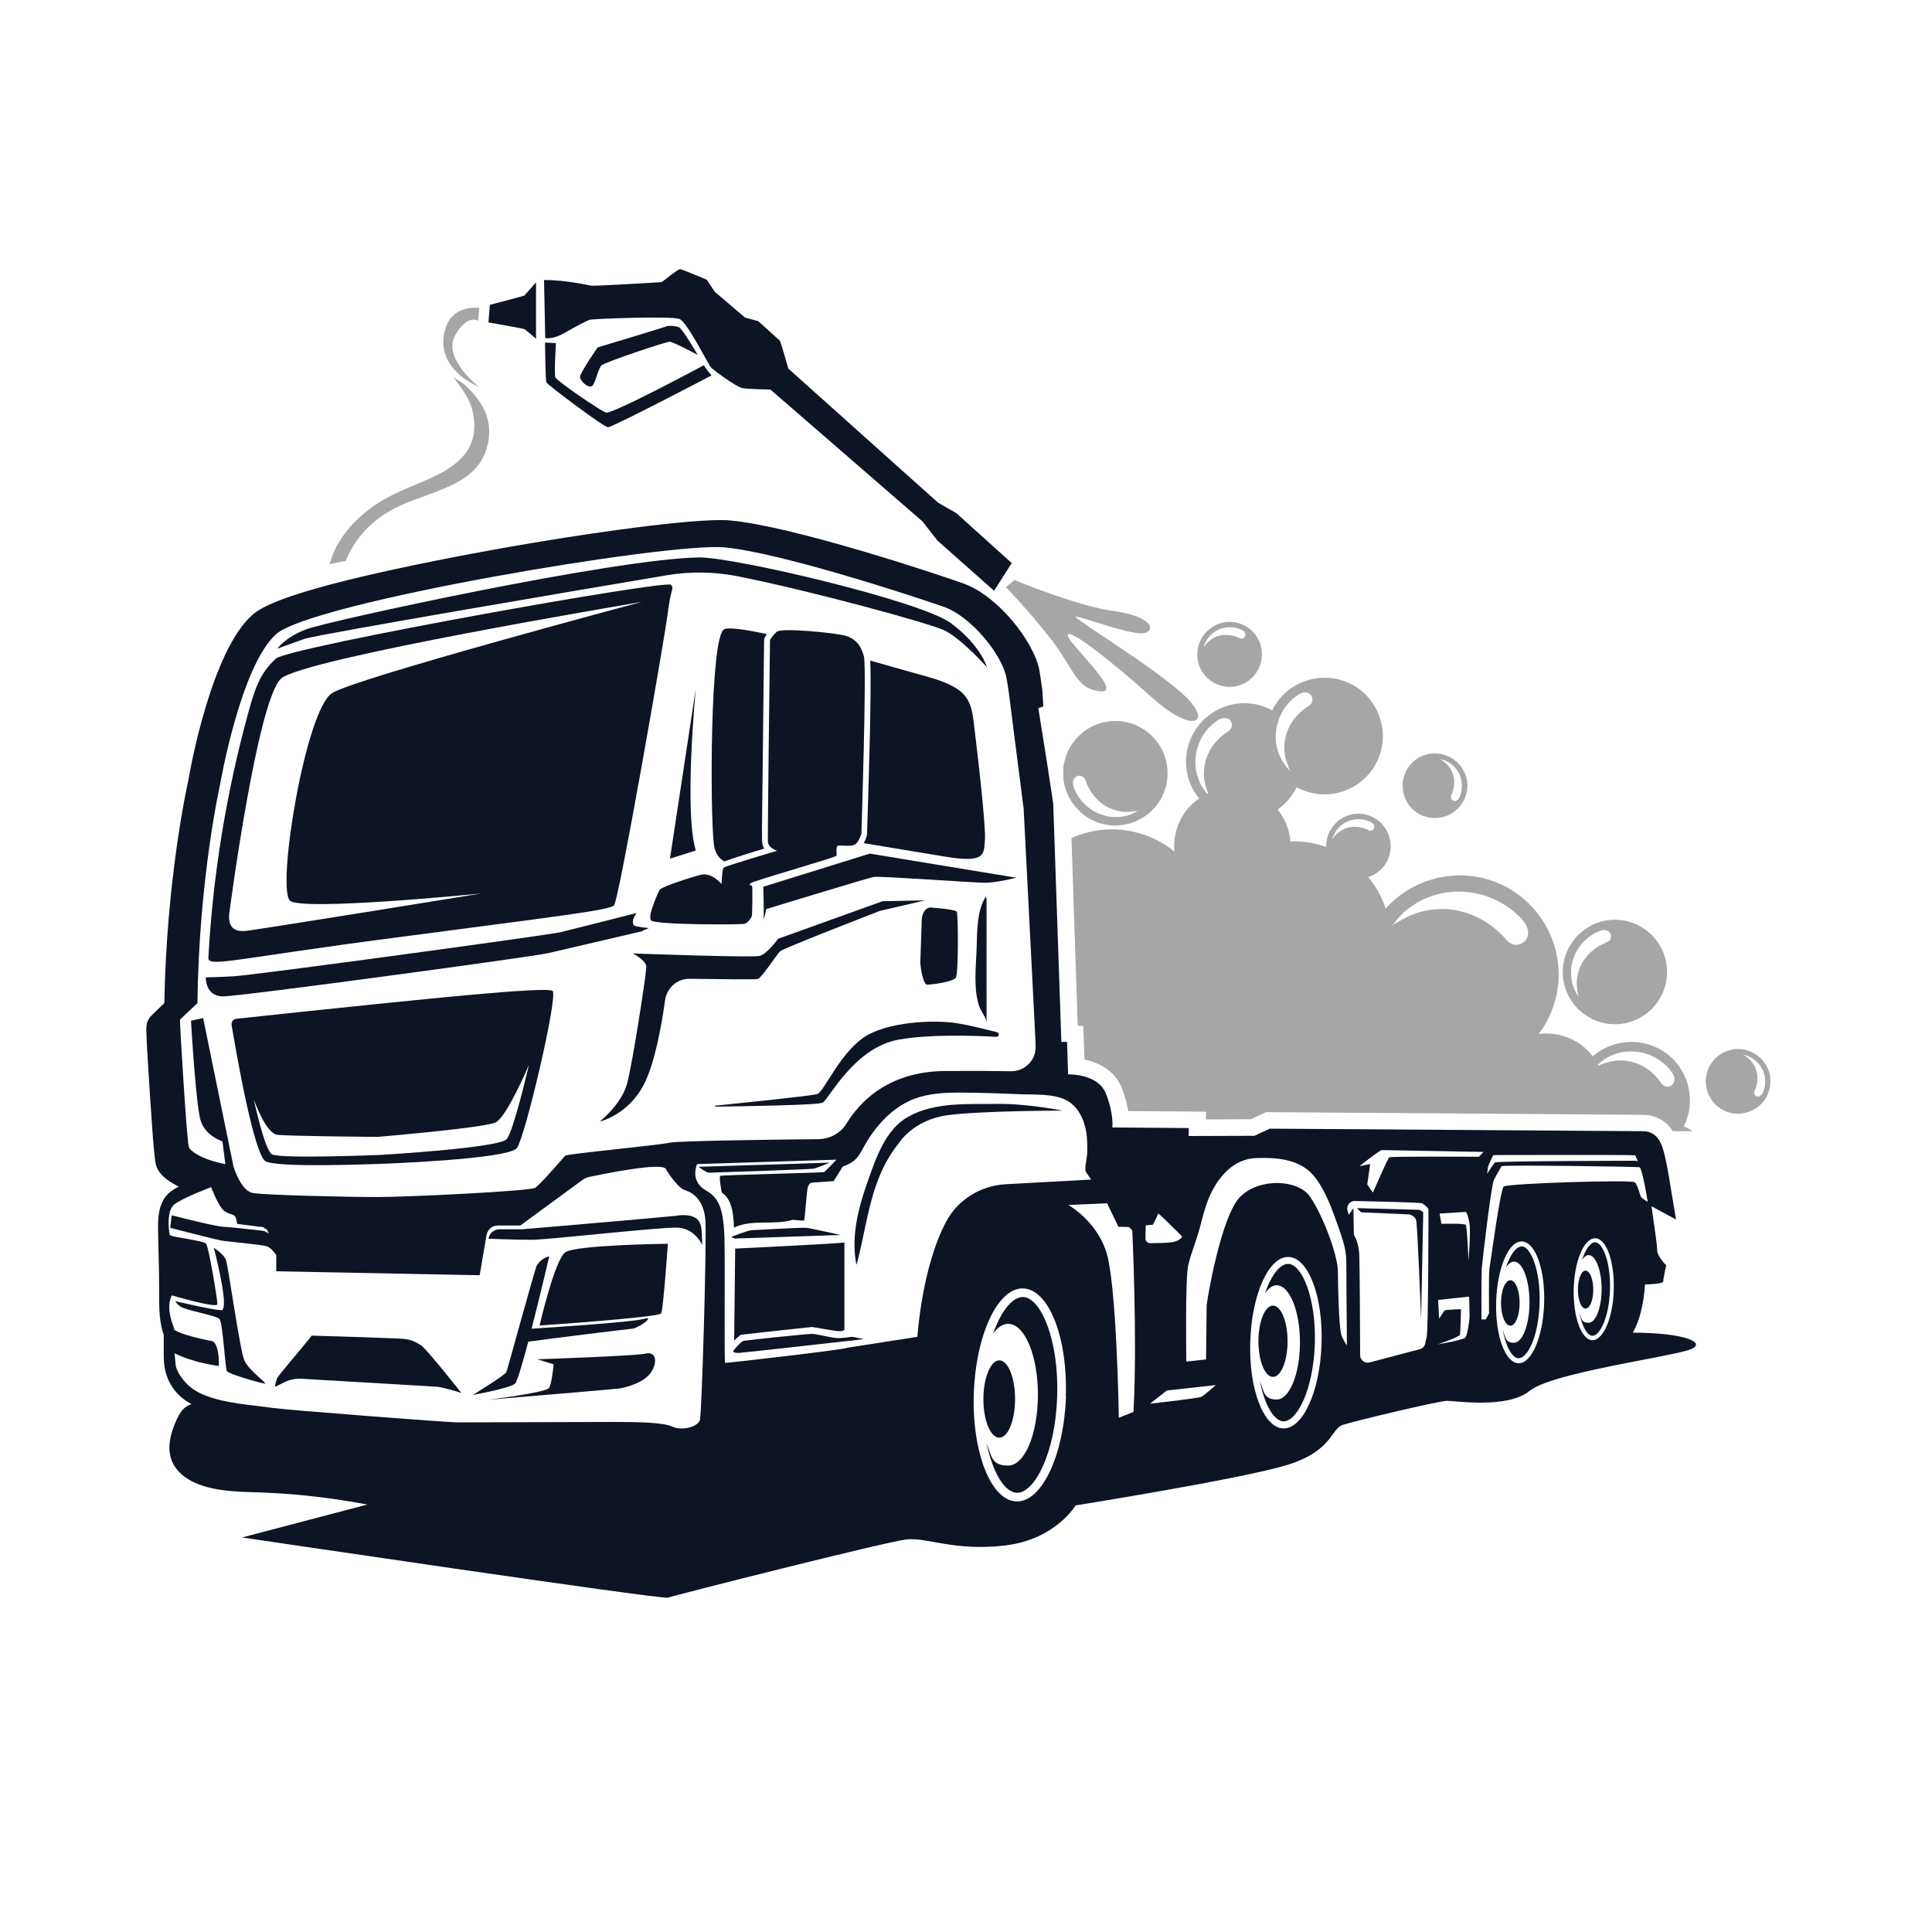
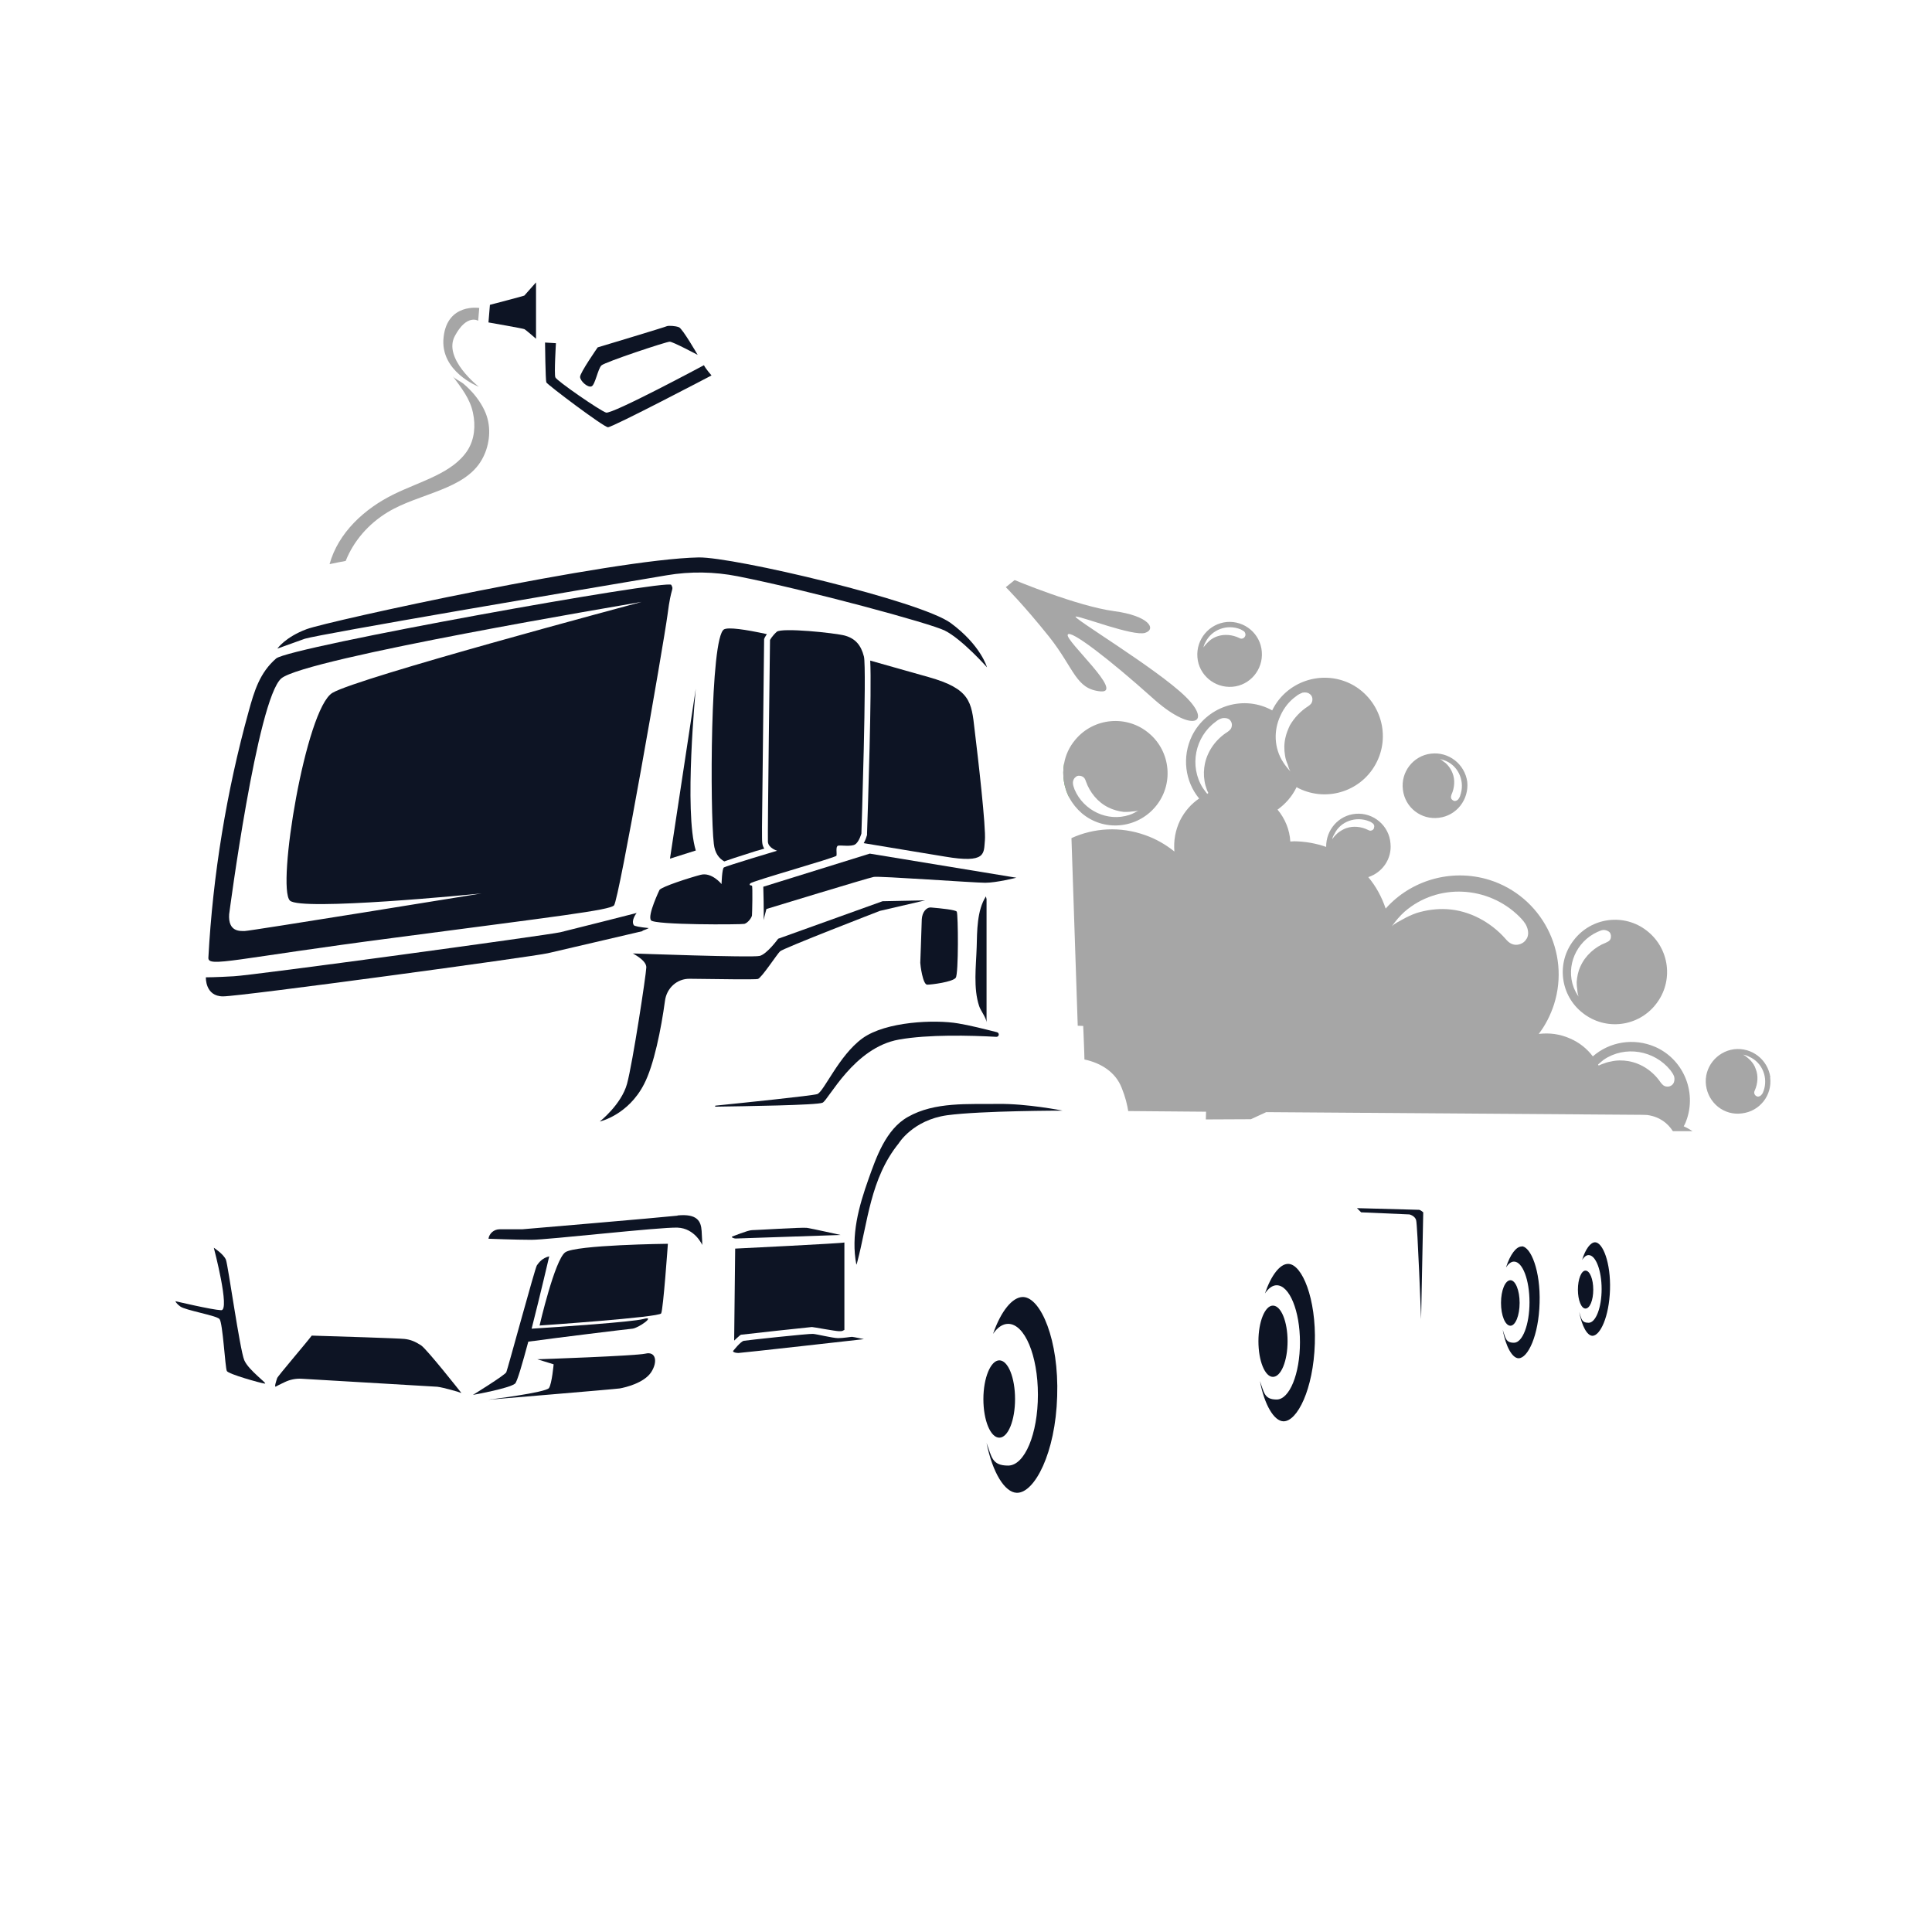
<svg xmlns="http://www.w3.org/2000/svg" width="48" zoomAndPan="magnify" viewBox="0 0 36 36" height="48" preserveAspectRatio="xMidYMid meet" version="1.2">
  <defs>
    <clipPath id="463f9e1131">
-       <path d="M 2.719 9 L 32 9 L 32 29.812 L 2.719 29.812 Z M 2.719 9 " />
-     </clipPath>
+       </clipPath>
    <clipPath id="1c9b8cc688">
      <path d="M 8 5.004 L 9 5.004 L 9 8 L 8 8 Z M 8 5.004 " />
    </clipPath>
    <clipPath id="ddcc7f81b9">
      <path d="M 9 5.004 L 10 5.004 L 10 7 L 9 7 Z M 9 5.004 " />
    </clipPath>
    <clipPath id="1f74509e1e">
-       <path d="M 10 5.004 L 19 5.004 L 19 12 L 10 12 Z M 10 5.004 " />
-     </clipPath>
+       </clipPath>
  </defs>
  <g id="3c88db631e">
    <path style=" stroke:none;fill-rule:nonzero;fill:#58b947;fill-opacity:1;" d="M 19.828 14.227 C 19.789 14.445 19.824 14.672 19.926 14.867 Z M 19.828 14.227 " />
    <g clip-rule="nonzero" clip-path="url(#463f9e1131)">
      <path style=" stroke:none;fill-rule:nonzero;fill:#0d1424;fill-opacity:1;" d="M 30.426 24.832 C 30.562 24.594 30.633 24.254 30.652 23.934 C 30.777 23.93 30.992 23.918 30.992 23.879 C 30.992 23.82 31.047 23.578 31.047 23.578 C 31.047 23.578 30.879 23.41 30.879 23.297 C 30.879 23.184 30.824 22.848 30.773 22.477 L 31.23 22.723 L 31.117 22.043 C 31.117 22.035 31.09 21.867 31.055 21.691 C 30.988 21.375 30.938 21.129 30.672 21.082 C 30.66 21.082 30.633 21.082 30.59 21.078 L 23.66 21.031 C 23.484 21.113 23.375 21.164 23.375 21.164 L 22.148 21.168 L 22.152 21.02 L 20.727 21.008 C 20.727 21.008 20.758 20.762 20.609 20.383 C 20.465 20 19.902 20.02 19.902 20.02 C 19.902 20.02 19.895 19.777 19.883 19.414 L 19.777 19.414 L 19.664 16.102 L 19.625 14.973 L 19.512 14.227 L 19.348 13.195 C 19.379 13.184 19.41 13.176 19.441 13.164 C 19.43 12.969 19.422 12.852 19.422 12.852 C 19.387 12.602 19.371 12.512 19.363 12.465 C 19.246 11.934 18.594 11.102 17.949 10.871 C 17.469 10.699 14.781 9.805 13.613 9.699 C 13.555 9.691 13.492 9.691 13.418 9.691 C 12.68 9.691 10.738 9.953 8.801 10.316 C 7.801 10.504 6.914 10.695 6.234 10.871 C 5.133 11.16 4.836 11.34 4.699 11.461 C 3.949 12.129 3.555 14.266 3.508 14.547 C 3.473 14.699 3.102 16.422 3.062 18.691 C 2.828 18.914 2.812 18.934 2.793 18.957 C 2.719 19.055 2.723 19.141 2.73 19.281 C 2.73 19.348 2.738 19.445 2.742 19.559 C 2.758 19.793 2.773 20.094 2.793 20.391 C 2.875 21.656 2.895 21.699 2.93 21.77 C 2.988 21.898 3.133 22.016 3.332 22.109 C 3.273 22.141 3.223 22.172 3.18 22.203 C 2.965 22.371 2.941 22.645 2.945 22.898 C 2.949 23.25 2.965 23.605 2.965 23.961 C 2.969 24.254 2.949 24.555 3.039 24.836 C 3.043 24.844 3.043 24.848 3.047 24.855 L 3.051 24.875 L 3.051 25.246 C 3.051 25.41 3.066 25.629 3.211 25.844 C 3.293 25.973 3.414 26.082 3.57 26.164 C 3.449 26.199 3.359 26.285 3.266 26.512 C 3.125 26.844 3.086 27.191 3.363 27.453 C 3.746 27.812 4.438 27.793 4.922 27.812 C 5.578 27.84 6.207 27.914 6.844 28.035 L 4.512 28.648 C 4.512 28.648 12.332 29.809 12.445 29.77 C 12.555 29.73 16.523 28.723 16.898 28.684 C 17.273 28.645 17.797 28.91 18.734 28.797 C 19.668 28.684 20.043 28.051 20.043 28.051 C 20.043 28.051 23.109 27.562 23.973 27.301 C 24.832 27.039 24.793 26.629 25.02 26.551 C 25.246 26.477 26.816 26.102 26.965 26.102 C 27.117 26.102 28.09 26.254 28.5 25.918 C 28.914 25.578 31.145 25.281 31.496 25.145 C 31.824 25.016 31.371 24.832 30.422 24.832 Z M 27.727 21.742 C 27.727 21.742 27.812 21.523 27.832 21.523 C 27.852 21.523 30.445 21.516 30.465 21.527 C 30.477 21.535 30.5 21.594 30.52 21.641 C 30.508 21.633 30.496 21.629 30.477 21.629 C 30.402 21.629 27.891 21.633 27.859 21.66 C 27.828 21.684 27.711 21.871 27.711 21.871 L 27.727 21.738 Z M 3.355 19 C 3.371 18.98 3.68 18.691 3.68 18.691 C 3.703 16.383 4.102 14.613 4.102 14.613 C 4.102 14.613 4.48 12.414 5.145 11.816 C 5.812 11.223 12.438 10.105 13.496 10.199 C 14.555 10.297 17.094 11.133 17.598 11.312 C 18.102 11.496 18.66 12.188 18.75 12.613 C 18.773 12.715 18.812 12.992 18.855 13.359 L 19.074 15.066 L 19.293 19.359 L 19.297 19.5 C 19.305 19.754 19.098 19.961 18.844 19.961 C 18.59 19.957 18.199 19.953 17.605 19.957 C 16.531 19.965 16.004 20.559 15.777 20.93 C 15.668 21.113 15.465 21.223 15.254 21.227 C 14.445 21.234 12.625 21.258 12.473 21.293 C 12.273 21.34 10.566 21.5 10.531 21.535 C 10.496 21.574 10.074 22.066 9.973 22.133 C 9.871 22.195 7.602 22.305 7.031 22.305 C 6.461 22.305 4.938 22.27 4.715 22.23 C 4.488 22.195 4.352 21.742 4.352 21.742 L 3.785 18.969 L 3.559 19.02 C 3.559 19.02 3.648 20.582 3.738 20.879 C 3.832 21.176 4.145 21.266 4.145 21.266 L 4.199 21.691 C 3.77 21.609 3.555 21.457 3.52 21.379 C 3.484 21.305 3.344 19.02 3.355 19 Z M 13.047 26.449 C 13.008 26.598 12.695 26.66 12.535 26.586 C 12.371 26.508 11.949 26.496 11.461 26.496 C 10.973 26.496 8.691 26.504 8.52 26.504 C 8.344 26.504 5.336 26.273 5.074 26.234 C 4.668 26.176 4.203 26.152 3.82 26 C 3.656 25.938 3.508 25.836 3.402 25.695 C 3.348 25.625 3.301 25.547 3.277 25.461 C 3.27 25.434 3.258 25.219 3.25 25.215 C 3.613 25.398 4.078 25.453 4.078 25.453 C 4.086 25.027 3.961 24.992 3.961 24.992 C 3.344 24.871 3.254 24.781 3.254 24.781 L 3.242 24.77 C 3.242 24.766 3.242 24.758 3.242 24.75 C 3.227 24.688 3.078 24.375 3.203 24.137 C 3.203 24.137 4.051 24.387 4.051 24.301 C 4.051 24.211 3.891 23.238 3.84 23.176 C 3.789 23.113 3.18 23.051 3.164 23.012 C 3.16 23 3.145 22.91 3.141 22.805 C 3.141 22.73 3.148 22.645 3.168 22.57 C 3.188 22.516 3.211 22.473 3.25 22.441 C 3.414 22.316 3.934 22.121 3.934 22.121 C 3.934 22.121 4.074 22.488 4.176 22.562 C 4.23 22.602 4.281 22.617 4.32 22.629 C 4.359 22.637 4.391 22.668 4.398 22.707 L 4.422 22.805 L 4.84 22.859 C 4.844 22.859 4.848 22.859 4.852 22.859 C 4.859 22.859 4.867 22.859 4.871 22.863 C 4.875 22.863 4.879 22.863 4.883 22.863 C 4.887 22.863 4.895 22.863 4.895 22.863 C 4.895 22.863 4.934 22.883 4.977 22.918 C 4.984 22.926 4.988 22.934 4.988 22.941 L 5.008 22.988 C 4.961 22.953 4.922 22.938 4.922 22.938 C 4.922 22.938 4.922 22.938 4.914 22.938 C 4.91 22.938 4.906 22.938 4.902 22.934 C 4.898 22.934 4.891 22.934 4.883 22.934 C 4.879 22.934 4.875 22.934 4.871 22.93 C 4.723 22.914 4.309 22.867 4.164 22.859 C 4.031 22.855 3.477 22.715 3.199 22.645 L 3.172 22.879 C 3.445 22.949 4.059 23.105 4.129 23.117 C 4.215 23.133 4.879 23.191 4.973 23.223 C 5.035 23.242 5.109 23.328 5.148 23.387 C 5.148 23.465 5.148 23.688 5.148 23.688 L 8.938 23.762 L 9.066 23.012 C 9.086 22.91 9.172 22.836 9.273 22.836 L 9.695 22.836 L 10.852 21.988 C 10.891 21.961 10.934 21.941 10.977 21.93 C 11.266 21.871 12.332 21.652 12.406 21.781 C 12.492 21.934 12.668 22.145 12.742 22.168 C 12.82 22.195 13.117 22.281 13.145 22.754 C 13.168 23.23 13.078 26.297 13.043 26.449 Z M 19.863 26.02 C 19.824 27.117 19.414 27.992 18.938 27.977 C 18.465 27.961 18.109 27.062 18.145 25.965 C 18.184 24.867 18.594 23.992 19.066 24.008 C 19.543 24.023 19.898 24.926 19.859 26.02 Z M 18.746 22.066 C 18.277 22.09 17.848 22.352 17.629 22.766 C 17.176 23.613 17.094 24.91 17.094 24.91 L 15.938 25.09 L 15.77 25.117 C 15.734 25.148 13.531 25.402 13.512 25.395 C 13.492 25.391 13.512 23.668 13.5 23.109 C 13.488 22.551 13.402 22.32 13.164 22.188 C 12.922 22.055 12.957 21.84 12.957 21.84 C 12.965 21.715 12.992 21.691 12.992 21.691 L 15.586 21.609 C 15.586 21.609 15.379 21.828 15.355 21.84 C 15.332 21.852 13.453 21.895 13.422 21.91 C 13.391 21.922 13.449 22.223 13.449 22.223 C 13.652 22.352 13.668 22.66 13.676 22.875 C 14.02 22.711 14.414 22.836 14.77 22.73 C 14.84 22.734 14.902 22.742 14.977 22.746 C 15.004 22.742 15.027 22.16 15.059 22.102 C 15.098 22.027 15.113 22.039 15.211 22.031 C 15.316 22.023 15.426 22.016 15.535 22.008 L 15.703 21.738 C 15.871 21.676 15.965 21.613 16.055 21.445 C 16.301 20.973 16.684 20.539 17.227 20.418 C 17.539 20.344 17.863 20.359 18.18 20.363 C 18.469 20.367 18.758 20.379 19.051 20.391 C 19.305 20.398 19.629 20.383 19.852 20.492 C 20.082 20.602 20.203 20.855 20.242 21.102 C 20.262 21.234 20.262 21.367 20.258 21.5 C 20.254 21.566 20.203 21.789 20.234 21.836 L 20.332 21.98 Z M 21.121 26.309 L 20.848 26.418 C 20.848 26.418 20.809 23.898 20.609 23.312 C 20.41 22.727 19.906 22.453 19.906 22.453 C 19.93 22.453 20.629 22.422 20.629 22.422 L 20.84 22.859 L 21.035 22.863 L 21.098 22.926 C 21.098 22.926 21.195 24.945 21.121 26.309 Z M 21.344 23.078 L 21.348 22.832 L 21.484 22.82 C 21.484 22.82 21.578 22.633 21.582 22.613 C 21.586 22.598 22.027 23.039 22.027 23.039 C 22.027 23.039 22.02 23.09 21.898 23.133 C 21.812 23.164 21.559 23.164 21.426 23.164 C 21.379 23.164 21.344 23.125 21.344 23.078 Z M 22.387 26.027 C 22.336 26.055 21.43 26.156 21.43 26.156 L 21.742 25.91 L 22.656 25.809 C 22.656 25.809 22.438 26 22.387 26.027 Z M 24.625 25.039 C 24.598 25.922 24.277 26.629 23.91 26.617 C 23.543 26.602 23.266 25.879 23.297 24.996 C 23.324 24.113 23.645 23.406 24.012 23.422 C 24.379 23.434 24.656 24.16 24.625 25.043 Z M 24.992 24.859 C 24.953 24.746 24.93 24.023 24.93 23.699 C 24.93 23.375 24.629 22.602 24.406 22.293 C 24.188 21.98 23.48 21.941 23.117 22.293 C 22.75 22.641 22.484 24.273 22.484 24.324 C 22.484 24.375 22.473 25.332 22.473 25.332 L 22.105 25.371 C 22.105 25.371 22.082 23.824 22.141 23.574 C 22.195 23.348 22.285 23.133 22.348 22.91 C 22.402 22.707 22.449 22.504 22.531 22.309 C 22.699 21.926 22.984 21.59 23.418 21.578 C 23.836 21.566 24.27 21.605 24.531 21.973 C 24.703 22.215 24.82 22.523 24.918 22.805 C 24.992 23.016 25.086 23.262 25.086 23.488 C 25.086 23.715 25.098 25.07 25.098 25.07 C 25.098 25.07 25.027 24.973 24.988 24.859 Z M 26.582 24.93 C 26.57 24.961 26.562 24.992 26.559 25.023 C 26.551 25.078 26.512 25.129 26.453 25.141 L 25.52 25.387 C 25.434 25.41 25.344 25.344 25.344 25.254 C 25.344 24.789 25.336 23.59 25.328 23.383 C 25.32 23.199 25.27 23.086 25.242 23.035 C 25.23 23.016 25.227 22.992 25.227 22.973 L 25.219 22.512 L 25.133 22.637 L 25.109 22.559 C 25.082 22.469 25.152 22.375 25.246 22.379 C 25.637 22.387 26.48 22.406 26.5 22.422 C 26.527 22.438 26.617 22.504 26.617 22.539 C 26.617 22.578 26.617 24.832 26.582 24.926 Z M 27.301 24.926 C 27.262 24.969 26.789 25.051 26.789 25.051 C 26.789 25.051 27.191 24.914 27.203 24.871 C 27.215 24.828 27.223 24.395 27.223 24.395 C 27.223 24.395 26.926 24.402 26.914 24.422 C 26.902 24.438 26.816 24.57 26.816 24.57 L 26.797 24.223 L 27.375 24.16 C 27.375 24.16 27.383 24.445 27.383 24.527 C 27.383 24.605 27.344 24.883 27.301 24.926 Z M 27.363 23.488 C 27.363 23.488 27.336 22.863 27.316 22.828 C 27.297 22.789 26.859 22.805 26.859 22.805 L 26.824 22.613 L 27.316 22.582 C 27.316 22.582 27.352 22.625 27.379 22.785 C 27.41 22.941 27.363 23.488 27.363 23.488 Z M 25.887 21.566 C 25.855 21.59 25.582 22.223 25.582 22.223 L 25.477 22.07 L 25.531 21.691 L 25.332 21.73 C 25.332 21.73 25.707 21.43 25.75 21.43 C 25.797 21.43 27.645 21.465 27.645 21.465 L 27.555 21.555 C 27.555 21.555 25.918 21.543 25.887 21.566 Z M 27.742 24.48 L 27.684 24.586 L 27.605 24.586 C 27.605 24.586 27.602 23.812 27.609 23.652 C 27.621 23.492 27.789 22.074 27.836 21.988 C 27.879 21.898 27.965 21.758 27.98 21.73 C 28 21.703 30.496 21.738 30.547 21.75 C 30.602 21.758 30.703 22.395 30.703 22.395 C 30.703 22.395 30.594 22.332 30.574 22.297 C 30.559 22.262 30.516 22.086 30.465 22.031 C 30.414 21.977 28.09 22.051 28.02 22.109 C 27.953 22.168 27.773 23.535 27.754 23.637 C 27.738 23.734 27.746 24.48 27.746 24.48 Z M 28.773 24.281 C 28.754 24.91 28.539 25.41 28.293 25.402 C 28.043 25.391 27.859 24.879 27.879 24.25 C 27.898 23.625 28.113 23.121 28.359 23.133 C 28.609 23.141 28.793 23.656 28.773 24.281 Z M 30.07 24.035 C 30.055 24.559 29.875 24.977 29.668 24.973 C 29.465 24.965 29.309 24.531 29.324 24.008 C 29.34 23.484 29.52 23.066 29.727 23.074 C 29.934 23.078 30.086 23.512 30.07 24.035 Z M 30.07 24.035 " />
    </g>
    <path style=" stroke:none;fill-rule:nonzero;fill:#0d1424;fill-opacity:1;" d="M 12.027 25.223 C 11.832 25.266 10.051 25.328 10.012 25.328 L 10.316 25.422 C 10.316 25.422 10.285 25.777 10.23 25.863 C 10.176 25.949 9.094 26.082 9.094 26.082 C 9.094 26.082 11.445 25.887 11.551 25.871 C 11.656 25.852 12 25.77 12.133 25.57 C 12.262 25.371 12.219 25.176 12.027 25.223 Z M 12.027 25.223 " />
    <path style=" stroke:none;fill-rule:nonzero;fill:#0d1424;fill-opacity:1;" d="M 7.848 25.07 C 7.734 24.996 7.648 24.961 7.535 24.949 C 7.441 24.938 6.215 24.898 5.809 24.887 C 5.691 25.043 5.176 25.641 5.164 25.68 C 5.148 25.73 5.105 25.855 5.141 25.836 C 5.152 25.828 5.23 25.789 5.305 25.754 C 5.402 25.707 5.512 25.684 5.621 25.691 C 6.191 25.727 8.055 25.832 8.148 25.84 C 8.258 25.852 8.578 25.945 8.598 25.957 C 8.574 25.926 7.957 25.145 7.848 25.07 Z M 7.848 25.07 " />
    <path style=" stroke:none;fill-rule:nonzero;fill:#0d1424;fill-opacity:1;" d="M 10.055 24.699 C 10.055 24.699 12.285 24.547 12.32 24.473 C 12.359 24.398 12.445 23.176 12.445 23.176 C 12.445 23.176 10.723 23.195 10.531 23.336 C 10.336 23.48 10.055 24.695 10.055 24.695 Z M 10.055 24.699 " />
    <path style=" stroke:none;fill-rule:nonzero;fill:#0d1424;fill-opacity:1;" d="M 13.68 24.98 C 13.68 24.98 13.785 24.879 13.805 24.871 C 13.824 24.867 15.105 24.727 15.129 24.727 C 15.156 24.727 15.566 24.805 15.637 24.805 C 15.711 24.805 15.695 24.797 15.734 24.781 L 15.734 23.152 C 15.703 23.168 13.699 23.266 13.699 23.266 Z M 13.68 24.98 " />
    <path style=" stroke:none;fill-rule:nonzero;fill:#0d1424;fill-opacity:1;" d="M 14.242 11.902 L 14.25 11.879 C 14.254 11.875 14.266 11.852 14.289 11.816 C 13.879 11.727 13.574 11.684 13.492 11.727 C 13.23 11.871 13.23 15.121 13.301 15.723 C 13.32 15.898 13.398 15.996 13.496 16.051 C 13.57 16.023 13.734 15.969 14.094 15.855 C 14.141 15.844 14.191 15.828 14.242 15.812 C 14.219 15.781 14.207 15.742 14.203 15.699 C 14.199 15.676 14.199 15.57 14.199 15.402 C 14.207 14.562 14.234 12.238 14.238 11.926 L 14.238 11.902 Z M 14.242 11.902 " />
    <path style=" stroke:none;fill-rule:nonzero;fill:#0d1424;fill-opacity:1;" d="M 12.129 17.148 C 12.195 17.238 13.805 17.23 13.871 17.215 C 13.938 17.195 14.004 17.102 14.012 17.059 C 14.016 17.016 14.027 16.516 14.012 16.504 C 13.992 16.492 13.949 16.504 13.98 16.461 C 14.012 16.418 15.574 15.98 15.586 15.945 C 15.598 15.906 15.566 15.77 15.617 15.758 C 15.664 15.746 15.863 15.781 15.934 15.734 C 16.008 15.688 16.051 15.531 16.051 15.531 C 16.051 15.531 16.152 12.449 16.098 12.234 C 16.043 12.016 15.934 11.898 15.746 11.844 C 15.555 11.793 14.562 11.691 14.473 11.773 C 14.383 11.855 14.348 11.926 14.348 11.926 C 14.348 11.926 14.301 15.57 14.309 15.688 C 14.32 15.805 14.48 15.852 14.48 15.852 C 14.48 15.852 13.527 16.137 13.488 16.164 C 13.453 16.191 13.445 16.473 13.445 16.473 C 13.445 16.473 13.262 16.246 13.055 16.301 C 12.848 16.355 12.336 16.52 12.289 16.582 C 12.289 16.582 12.062 17.055 12.129 17.145 Z M 12.129 17.148 " />
    <path style=" stroke:none;fill-rule:nonzero;fill:#0d1424;fill-opacity:1;" d="M 16.156 15.547 L 16.156 15.559 C 16.148 15.586 16.129 15.652 16.094 15.711 C 16.711 15.812 17.309 15.914 17.605 15.961 C 18.387 16.094 18.328 15.902 18.352 15.66 C 18.375 15.422 18.223 14.109 18.16 13.594 C 18.102 13.074 18.078 12.836 17.305 12.617 C 17.078 12.555 16.676 12.438 16.215 12.309 C 16.246 12.844 16.172 15.059 16.156 15.531 Z M 16.156 15.547 " />
    <path style=" stroke:none;fill-rule:nonzero;fill:#0d1424;fill-opacity:1;" d="M 7.383 17.469 C 10.414 17.07 11.352 16.961 11.441 16.871 C 11.531 16.781 12.363 12.016 12.438 11.457 C 12.508 10.898 12.562 11.008 12.508 10.898 C 12.453 10.789 5.398 12.055 5.145 12.27 C 4.84 12.535 4.738 12.875 4.633 13.258 C 4.223 14.738 3.965 16.309 3.883 17.844 C 3.871 18.035 4.352 17.863 7.383 17.469 Z M 4.27 17.035 C 4.27 17.035 4.793 13.027 5.242 12.641 C 5.688 12.266 11.676 11.266 11.957 11.215 C 11.703 11.285 6.68 12.625 6.195 12.91 C 5.695 13.207 5.152 16.535 5.402 16.781 C 5.602 16.98 8.82 16.664 8.973 16.648 C 8.809 16.676 4.652 17.348 4.562 17.348 C 4.477 17.348 4.246 17.371 4.27 17.031 Z M 4.27 17.035 " />
-     <path style=" stroke:none;fill-rule:nonzero;fill:#0d1424;fill-opacity:1;" d="M 7.035 18.707 C 6.598 18.75 4.852 18.934 4.402 18.984 C 4.348 18.988 4.305 19.043 4.316 19.102 C 4.395 19.578 4.734 21.535 4.953 21.641 C 5.207 21.762 6.879 21.691 6.961 21.691 C 7.047 21.691 9.477 21.605 9.633 21.391 C 9.789 21.172 10.402 18.562 10.297 18.465 C 10.188 18.371 7.539 18.66 7.035 18.707 Z M 9.445 21.223 C 9.316 21.391 7.094 21.52 7.094 21.52 C 7.094 21.52 5.207 21.598 5.066 21.508 C 4.93 21.422 4.742 20.543 4.73 20.488 C 4.746 20.531 4.957 21.121 5.168 21.145 C 5.387 21.172 7.039 21.184 7.039 21.184 C 7.039 21.184 9.031 21.016 9.238 20.914 C 9.438 20.812 9.828 19.91 9.855 19.844 C 9.84 19.918 9.57 21.062 9.445 21.223 Z M 9.445 21.223 " />
    <path style=" stroke:none;fill-rule:nonzero;fill:#0d1424;fill-opacity:1;" d="M 19.066 24.168 L 19.059 24.168 C 18.867 24.168 18.652 24.426 18.504 24.855 C 18.586 24.734 18.684 24.668 18.785 24.668 C 19.094 24.668 19.34 25.258 19.34 25.988 C 19.34 26.719 19.094 27.309 18.785 27.309 C 18.48 27.309 18.48 27.145 18.383 26.887 C 18.496 27.445 18.723 27.809 18.945 27.816 L 18.953 27.816 C 19.277 27.816 19.668 27.078 19.699 26.016 C 19.734 24.973 19.395 24.18 19.066 24.168 Z M 19.066 24.168 " />
    <path style=" stroke:none;fill-rule:nonzero;fill:#0d1424;fill-opacity:1;" d="M 24.008 23.551 L 24 23.551 C 23.852 23.551 23.688 23.758 23.57 24.102 C 23.637 24.004 23.711 23.949 23.789 23.949 C 24.027 23.949 24.223 24.426 24.223 25.012 C 24.223 25.602 24.027 26.078 23.789 26.078 C 23.555 26.078 23.555 25.945 23.477 25.734 C 23.562 26.184 23.742 26.48 23.914 26.484 L 23.918 26.484 C 24.172 26.484 24.473 25.891 24.5 25.035 C 24.527 24.195 24.262 23.559 24.008 23.551 Z M 24.008 23.551 " />
    <path style=" stroke:none;fill-rule:nonzero;fill:#0d1424;fill-opacity:1;" d="M 14.223 16.527 C 14.223 16.527 14.238 17.035 14.227 17.145 C 14.223 17.145 14.219 17.145 14.227 17.145 C 14.234 17.145 14.23 17.145 14.227 17.145 L 14.281 16.938 C 14.281 16.938 16.188 16.355 16.281 16.34 C 16.375 16.32 18.152 16.449 18.359 16.449 C 18.566 16.449 18.938 16.355 18.938 16.355 L 16.207 15.906 L 14.223 16.523 Z M 14.223 16.527 " />
    <path style=" stroke:none;fill-rule:nonzero;fill:#0d1424;fill-opacity:1;" d="M 4.156 18.566 C 4.492 18.566 9.945 17.824 10.207 17.762 C 10.438 17.707 11.691 17.418 11.965 17.352 C 11.969 17.348 11.977 17.34 11.988 17.336 C 12.023 17.324 12.055 17.312 12.09 17.293 C 12.09 17.293 12.086 17.293 12.086 17.293 C 11.926 17.277 11.82 17.258 11.809 17.238 C 11.754 17.145 11.863 17.012 11.863 17.012 C 11.863 17.012 10.688 17.312 10.441 17.371 C 10.199 17.426 4.699 18.176 4.359 18.191 C 4.023 18.211 3.836 18.211 3.836 18.211 C 3.836 18.211 3.82 18.566 4.156 18.566 Z M 4.156 18.566 " />
-     <path style=" stroke:none;fill-rule:nonzero;fill:#0d1424;fill-opacity:1;" d="M 15.461 21.664 L 13.016 21.742 C 13.016 21.742 13.164 21.852 13.207 21.852 C 13.246 21.852 15.094 21.789 15.156 21.777 C 15.223 21.766 15.461 21.664 15.461 21.664 Z M 15.461 21.664 " />
    <path style=" stroke:none;fill-rule:nonzero;fill:#0d1424;fill-opacity:1;" d="M 15.664 23.012 C 15.664 23.012 15.121 22.891 15.035 22.879 C 14.949 22.867 14.086 22.922 14.012 22.922 C 13.938 22.922 13.641 23.043 13.641 23.043 C 13.621 23.055 13.676 23.078 13.707 23.078 C 13.738 23.078 15.664 23.012 15.664 23.012 Z M 15.664 23.012 " />
    <path style=" stroke:none;fill-rule:nonzero;fill:#0d1424;fill-opacity:1;" d="M 15.617 24.934 C 15.516 24.934 15.219 24.859 15.148 24.855 C 15.078 24.848 13.918 24.973 13.859 24.984 C 13.797 25 13.672 25.16 13.672 25.16 C 13.629 25.191 13.707 25.211 13.758 25.211 C 13.809 25.211 16.098 24.953 16.098 24.953 C 16.098 24.953 15.898 24.91 15.875 24.91 C 15.848 24.91 15.719 24.934 15.617 24.934 Z M 15.617 24.934 " />
    <path style=" stroke:none;fill-rule:nonzero;fill:#0d1424;fill-opacity:1;" d="M 18.594 20.57 C 18.051 20.578 17.418 20.527 16.918 20.812 C 16.504 21.043 16.324 21.578 16.188 21.957 C 16 22.484 15.852 23.02 15.957 23.566 C 15.965 23.551 15.969 23.535 15.973 23.52 C 16.172 22.77 16.215 21.961 16.746 21.305 C 16.746 21.305 17.008 20.871 17.648 20.781 C 18.293 20.695 19.801 20.695 19.801 20.695 C 19.801 20.695 19.137 20.562 18.594 20.57 Z M 18.594 20.57 " />
    <path style=" stroke:none;fill-rule:nonzero;fill:#0d1424;fill-opacity:1;" d="M 12.426 10.719 C 12.863 10.645 13.309 10.652 13.746 10.738 C 15.07 11 17.344 11.617 17.605 11.75 C 17.926 11.91 18.391 12.434 18.391 12.434 C 18.391 12.434 18.277 12.023 17.715 11.609 C 17.156 11.199 13.668 10.375 13.016 10.387 C 11.406 10.418 6.113 11.574 5.715 11.723 C 5.316 11.871 5.168 12.086 5.168 12.086 L 5.68 11.902 C 5.977 11.812 10.754 11 12.426 10.719 Z M 12.426 10.719 " />
    <path style=" stroke:none;fill-rule:nonzero;fill:#0d1424;fill-opacity:1;" d="M 12.625 22.652 C 12.266 22.691 9.73 22.906 9.73 22.906 L 9.309 22.906 C 9.207 22.906 9.117 22.98 9.102 23.082 C 9.102 23.082 9.605 23.102 9.906 23.102 C 10.207 23.102 12.301 22.863 12.625 22.875 C 12.949 22.887 13.086 23.199 13.086 23.199 C 13.086 23.199 13.086 23.125 13.074 22.938 C 13.062 22.75 12.988 22.613 12.625 22.648 Z M 12.625 22.652 " />
    <path style=" stroke:none;fill-rule:nonzero;fill:#0d1424;fill-opacity:1;" d="M 25.281 22.508 L 25.363 22.59 L 26.262 22.629 C 26.262 22.629 26.363 22.652 26.387 22.734 C 26.414 22.816 26.48 24.582 26.48 24.582 L 26.52 22.59 C 26.52 22.59 26.469 22.543 26.438 22.543 C 26.406 22.543 25.285 22.512 25.285 22.512 Z M 25.281 22.508 " />
    <path style=" stroke:none;fill-rule:nonzero;fill:#0d1424;fill-opacity:1;" d="M 17.277 18.348 C 17.359 18.348 17.754 18.297 17.809 18.219 C 17.863 18.145 17.855 17.039 17.828 16.988 C 17.809 16.953 17.535 16.926 17.352 16.91 C 17.258 16.902 17.184 17 17.176 17.129 C 17.168 17.43 17.148 17.914 17.148 17.941 C 17.148 17.98 17.195 18.348 17.277 18.348 Z M 17.277 18.348 " />
    <path style=" stroke:none;fill-rule:nonzero;fill:#0d1424;fill-opacity:1;" d="M 18.621 26.789 C 18.785 26.789 18.914 26.465 18.914 26.07 C 18.914 25.672 18.785 25.348 18.621 25.348 C 18.461 25.348 18.324 25.672 18.324 26.07 C 18.324 26.469 18.457 26.789 18.621 26.789 Z M 18.621 26.789 " />
    <path style=" stroke:none;fill-rule:nonzero;fill:#0d1424;fill-opacity:1;" d="M 23.719 25.656 C 23.871 25.656 23.992 25.359 23.992 24.992 C 23.992 24.625 23.871 24.328 23.719 24.328 C 23.57 24.328 23.449 24.629 23.449 24.992 C 23.449 25.359 23.57 25.656 23.719 25.656 Z M 23.719 25.656 " />
    <path style=" stroke:none;fill-rule:nonzero;fill:#0d1424;fill-opacity:1;" d="M 28.355 23.227 L 28.352 23.227 C 28.254 23.227 28.141 23.371 28.062 23.617 C 28.105 23.551 28.156 23.508 28.211 23.508 C 28.371 23.508 28.5 23.848 28.5 24.266 C 28.5 24.68 28.371 25.02 28.211 25.02 C 28.051 25.02 28.055 24.926 28 24.777 C 28.059 25.098 28.18 25.305 28.293 25.309 L 28.297 25.309 C 28.469 25.309 28.672 24.887 28.688 24.277 C 28.707 23.684 28.527 23.23 28.355 23.223 Z M 28.355 23.227 " />
    <path style=" stroke:none;fill-rule:nonzero;fill:#0d1424;fill-opacity:1;" d="M 28.145 24.703 C 28.238 24.703 28.316 24.512 28.316 24.277 C 28.316 24.043 28.238 23.855 28.145 23.855 C 28.047 23.855 27.969 24.043 27.969 24.277 C 27.969 24.512 28.047 24.703 28.145 24.703 Z M 28.145 24.703 " />
    <path style=" stroke:none;fill-rule:nonzero;fill:#0d1424;fill-opacity:1;" d="M 29.723 23.148 C 29.637 23.148 29.543 23.273 29.48 23.477 C 29.516 23.422 29.555 23.387 29.602 23.387 C 29.734 23.387 29.844 23.672 29.844 24.02 C 29.844 24.367 29.734 24.648 29.602 24.648 C 29.465 24.648 29.469 24.57 29.426 24.445 C 29.477 24.715 29.574 24.887 29.672 24.891 C 29.816 24.891 29.984 24.539 30 24.031 C 30.016 23.531 29.867 23.152 29.723 23.148 Z M 29.723 23.148 " />
    <path style=" stroke:none;fill-rule:nonzero;fill:#0d1424;fill-opacity:1;" d="M 29.543 24.383 C 29.625 24.383 29.688 24.227 29.688 24.031 C 29.688 23.836 29.625 23.676 29.543 23.676 C 29.465 23.676 29.402 23.836 29.402 24.031 C 29.402 24.227 29.465 24.383 29.543 24.383 Z M 29.543 24.383 " />
    <path style=" stroke:none;fill-rule:nonzero;fill:#0d1424;fill-opacity:1;" d="M 4.551 25.344 C 4.469 25.145 4.25 23.582 4.211 23.477 C 4.172 23.371 3.984 23.25 3.984 23.25 C 3.984 23.25 4.293 24.422 4.121 24.414 C 3.945 24.406 3.27 24.246 3.27 24.246 C 3.27 24.246 3.27 24.277 3.359 24.344 C 3.449 24.414 4.031 24.512 4.09 24.578 C 4.152 24.648 4.195 25.484 4.227 25.547 C 4.258 25.605 4.848 25.77 4.93 25.781 C 5.012 25.797 4.633 25.539 4.551 25.344 Z M 4.551 25.344 " />
    <path style=" stroke:none;fill-rule:nonzero;fill:#0d1424;fill-opacity:1;" d="M 9.844 25 C 10.348 24.93 11.691 24.766 11.785 24.758 C 11.898 24.746 12.234 24.508 11.988 24.578 C 11.785 24.633 10.41 24.727 9.906 24.758 C 10.07 24.117 10.234 23.41 10.234 23.41 C 10.105 23.441 10.043 23.523 10.004 23.578 C 9.969 23.629 9.461 25.508 9.434 25.57 C 9.402 25.629 8.812 25.992 8.812 25.992 C 8.812 25.992 9.492 25.871 9.598 25.781 C 9.637 25.746 9.734 25.41 9.844 25 Z M 9.844 25 " />
    <path style=" stroke:none;fill-rule:nonzero;fill:#0d1424;fill-opacity:1;" d="M 12.484 16 L 12.965 15.848 C 12.742 15.125 12.965 12.832 12.965 12.832 Z M 12.484 16 " />
    <path style=" stroke:none;fill-rule:nonzero;fill:#0d1424;fill-opacity:1;" d="M 18.578 19.234 C 18.348 19.176 18.07 19.105 17.855 19.07 C 17.426 18.996 16.508 19.031 16.07 19.348 C 15.629 19.668 15.348 20.352 15.227 20.387 C 15.129 20.418 13.832 20.551 13.332 20.602 C 13.32 20.602 13.324 20.621 13.332 20.621 C 13.852 20.613 15.238 20.594 15.328 20.547 C 15.441 20.492 15.91 19.52 16.75 19.371 C 17.297 19.273 18.082 19.293 18.566 19.32 C 18.617 19.32 18.629 19.25 18.578 19.234 Z M 18.578 19.234 " />
    <path style=" stroke:none;fill-rule:nonzero;fill:#0d1424;fill-opacity:1;" d="M 18.383 16.754 L 18.371 16.703 C 18.203 16.965 18.207 17.352 18.199 17.648 C 18.188 18 18.133 18.414 18.246 18.75 C 18.273 18.832 18.383 18.973 18.383 19.055 Z M 18.383 16.754 " />
    <path style=" stroke:none;fill-rule:nonzero;fill:#0d1424;fill-opacity:1;" d="M 14.121 18.242 C 14.188 18.227 14.48 17.777 14.535 17.727 C 14.586 17.672 16.395 16.973 16.395 16.973 L 17.238 16.777 L 16.445 16.793 L 14.5 17.492 C 14.5 17.492 14.293 17.777 14.156 17.812 C 14.016 17.848 11.789 17.766 11.789 17.766 L 11.805 17.773 C 11.859 17.805 12.047 17.91 12.043 18.027 C 12.039 18.164 11.789 19.809 11.684 20.195 C 11.578 20.582 11.176 20.898 11.176 20.898 C 11.176 20.898 11.703 20.781 12 20.203 C 12.184 19.852 12.32 19.172 12.391 18.648 C 12.422 18.41 12.617 18.234 12.852 18.238 C 13.402 18.246 14.082 18.254 14.121 18.242 Z M 14.121 18.242 " />
    <g clip-rule="nonzero" clip-path="url(#1c9b8cc688)">
      <path style=" stroke:none;fill-rule:nonzero;fill:#a6a6a6;fill-opacity:1;" d="M 8.477 6.258 C 8.699 5.844 8.91 5.977 8.91 5.977 L 8.93 5.738 C 8.93 5.738 8.336 5.645 8.266 6.281 C 8.191 6.926 8.922 7.207 8.922 7.207 C 8.922 7.207 8.246 6.68 8.477 6.258 Z M 8.477 6.258 " />
    </g>
    <g clip-rule="nonzero" clip-path="url(#ddcc7f81b9)">
      <path style=" stroke:none;fill-rule:nonzero;fill:#0d1424;fill-opacity:1;" d="M 9.102 6.008 C 9.102 6.008 9.75 6.121 9.77 6.133 C 9.793 6.141 9.988 6.312 9.988 6.312 L 9.988 5.262 C 9.988 5.262 9.781 5.496 9.77 5.508 C 9.758 5.516 9.129 5.68 9.129 5.68 Z M 9.102 6.008 " />
    </g>
    <g clip-rule="nonzero" clip-path="url(#1f74509e1e)">
      <path style=" stroke:none;fill-rule:nonzero;fill:#0d1424;fill-opacity:1;" d="M 10.516 6.207 C 10.723 6.082 10.941 5.973 10.996 5.957 C 11.051 5.941 12.516 5.883 12.664 5.945 C 12.809 6.008 13.203 6.801 13.246 6.844 C 13.285 6.891 13.715 7.207 13.828 7.23 C 13.945 7.254 14.355 7.258 14.355 7.258 L 17.188 9.715 L 17.469 10.074 L 18.523 11.008 L 18.852 10.492 L 17.82 9.562 L 17.48 9.367 L 14.688 6.867 C 14.688 6.867 14.551 6.367 14.527 6.344 C 14.5 6.32 14.129 5.984 14.129 5.984 L 13.883 5.918 L 13.32 5.438 L 13.168 5.211 C 13.168 5.211 12.723 5.023 12.676 5.016 C 12.625 5.012 12.352 5.254 12.32 5.258 C 12.289 5.262 11.051 5.332 11.02 5.324 C 10.988 5.32 10.52 5.211 10.137 5.219 L 10.16 6.301 C 10.16 6.301 10.309 6.328 10.52 6.203 Z M 10.516 6.207 " />
    </g>
    <path style=" stroke:none;fill-rule:nonzero;fill:#0d1424;fill-opacity:1;" d="M 10.156 6.383 C 10.156 6.383 10.164 7.086 10.18 7.125 C 10.199 7.168 11.246 7.957 11.328 7.961 C 11.41 7.965 13.258 6.996 13.258 6.996 C 13.258 6.996 13.145 6.867 13.117 6.805 C 13.117 6.805 11.406 7.723 11.293 7.688 C 11.18 7.652 10.371 7.094 10.348 7.031 C 10.324 6.969 10.359 6.395 10.359 6.395 L 10.16 6.383 Z M 10.156 6.383 " />
    <path style=" stroke:none;fill-rule:nonzero;fill:#0d1424;fill-opacity:1;" d="M 13 6.613 C 13 6.613 12.719 6.125 12.652 6.098 C 12.582 6.07 12.457 6.066 12.426 6.078 C 12.398 6.094 11.137 6.473 11.137 6.473 C 11.137 6.473 10.805 6.949 10.809 7.023 C 10.809 7.098 10.953 7.23 11.023 7.199 C 11.09 7.172 11.141 6.871 11.207 6.809 C 11.273 6.746 12.426 6.363 12.48 6.367 C 12.539 6.367 13 6.613 13 6.613 Z M 13 6.613 " />
    <path style=" stroke:none;fill-rule:nonzero;fill:#a6a6a6;fill-opacity:1;" d="M 6.441 10.453 C 6.59 10.078 6.867 9.762 7.219 9.547 C 7.801 9.191 8.66 9.133 8.98 8.562 C 9.109 8.336 9.16 8.027 9.07 7.754 C 9.023 7.609 8.93 7.461 8.824 7.336 C 8.766 7.27 8.703 7.207 8.633 7.148 C 8.586 7.109 8.473 7.059 8.438 7.012 C 8.602 7.234 8.758 7.43 8.812 7.688 C 8.867 7.934 8.84 8.188 8.715 8.387 C 8.441 8.816 7.848 8.961 7.344 9.207 C 6.789 9.477 6.301 9.93 6.141 10.512 C 6.242 10.492 6.34 10.469 6.438 10.453 Z M 6.441 10.453 " />
    <path style=" stroke:none;fill-rule:nonzero;fill:#a6a6a6;fill-opacity:1;" d="M 20.508 12.883 C 20.957 12.922 19.855 11.945 19.895 11.828 C 19.93 11.711 20.695 12.305 21.465 12.996 C 22.203 13.668 22.609 13.488 22.09 12.98 C 21.555 12.457 19.93 11.484 20.047 11.488 C 20.16 11.488 21.113 11.859 21.336 11.793 C 21.555 11.723 21.41 11.473 20.754 11.387 C 20.066 11.293 18.906 10.809 18.906 10.809 L 18.742 10.941 C 18.742 10.941 19.066 11.262 19.551 11.867 C 20.023 12.465 20.043 12.84 20.508 12.883 Z M 20.508 12.883 " />
    <path style=" stroke:none;fill-rule:nonzero;fill:#a6a6a6;fill-opacity:1;" d="M 30.688 17.344 C 30.266 17.012 29.652 17.09 29.324 17.52 C 28.996 17.938 29.07 18.551 29.496 18.879 C 29.922 19.211 30.531 19.133 30.859 18.707 C 31.188 18.285 31.113 17.676 30.688 17.344 Z M 30.012 17.488 C 29.996 17.535 29.961 17.547 29.922 17.566 C 29.719 17.645 29.539 17.805 29.449 18.008 C 29.406 18.098 29.387 18.199 29.379 18.297 C 29.379 18.348 29.383 18.395 29.391 18.445 C 29.391 18.48 29.402 18.535 29.414 18.57 C 29.379 18.52 29.348 18.461 29.324 18.402 C 29.172 18 29.371 17.547 29.762 17.367 C 29.797 17.352 29.836 17.332 29.879 17.328 C 29.918 17.328 29.965 17.344 29.992 17.371 C 30.02 17.402 30.023 17.453 30.012 17.488 Z M 30.012 17.488 " />
    <path style=" stroke:none;fill-rule:nonzero;fill:#a6a6a6;fill-opacity:1;" d="M 32.988 20.074 C 32.941 19.746 32.645 19.512 32.312 19.551 C 31.984 19.594 31.746 19.895 31.789 20.223 C 31.832 20.555 32.129 20.793 32.461 20.746 C 32.789 20.707 33.027 20.41 32.984 20.074 Z M 32.859 20.332 C 32.852 20.359 32.84 20.383 32.82 20.402 C 32.805 20.422 32.777 20.434 32.754 20.434 C 32.727 20.43 32.703 20.41 32.695 20.391 C 32.68 20.359 32.688 20.34 32.699 20.316 C 32.754 20.191 32.766 20.043 32.715 19.918 C 32.695 19.855 32.66 19.805 32.617 19.758 C 32.598 19.738 32.57 19.715 32.551 19.699 C 32.531 19.68 32.5 19.66 32.477 19.652 C 32.516 19.656 32.559 19.672 32.594 19.691 C 32.84 19.797 32.953 20.086 32.859 20.336 Z M 32.859 20.332 " />
    <path style=" stroke:none;fill-rule:nonzero;fill:#a6a6a6;fill-opacity:1;" d="M 27.34 14.566 C 27.293 14.238 26.996 14.004 26.664 14.043 C 26.332 14.082 26.098 14.387 26.141 14.715 C 26.18 15.047 26.48 15.281 26.812 15.238 C 27.141 15.199 27.375 14.898 27.34 14.566 Z M 27.211 14.824 C 27.199 14.852 27.191 14.871 27.172 14.895 C 27.152 14.914 27.129 14.926 27.105 14.926 C 27.078 14.922 27.055 14.902 27.043 14.883 C 27.031 14.852 27.039 14.832 27.047 14.805 C 27.102 14.684 27.117 14.535 27.066 14.406 C 27.043 14.348 27.012 14.297 26.969 14.25 C 26.949 14.227 26.926 14.207 26.898 14.191 C 26.879 14.172 26.848 14.148 26.824 14.145 C 26.863 14.148 26.906 14.164 26.945 14.18 C 27.191 14.289 27.301 14.578 27.207 14.828 Z M 27.211 14.824 " />
    <path style=" stroke:none;fill-rule:nonzero;fill:#a6a6a6;fill-opacity:1;" d="M 21.41 13.664 C 21 13.316 20.383 13.371 20.039 13.781 C 19.926 13.914 19.855 14.07 19.828 14.227 C 19.789 14.445 19.824 14.672 19.926 14.867 C 19.984 14.973 20.062 15.07 20.156 15.152 C 20.566 15.5 21.18 15.445 21.527 15.035 C 21.875 14.625 21.82 14.008 21.41 13.664 Z M 21.047 15.184 C 20.637 15.32 20.191 15.105 20.023 14.711 C 20.008 14.668 19.992 14.629 19.992 14.586 C 19.992 14.547 20.008 14.504 20.043 14.48 C 20.07 14.449 20.121 14.449 20.16 14.465 C 20.203 14.484 20.219 14.512 20.234 14.559 C 20.305 14.762 20.453 14.949 20.656 15.047 C 20.742 15.09 20.84 15.117 20.941 15.129 C 20.992 15.129 21.043 15.129 21.094 15.121 C 21.125 15.117 21.18 15.117 21.215 15.102 C 21.164 15.133 21.105 15.164 21.047 15.184 Z M 21.047 15.184 " />
    <path style=" stroke:none;fill-rule:nonzero;fill:#a6a6a6;fill-opacity:1;" d="M 22.859 11.59 C 22.531 11.621 22.285 11.914 22.312 12.246 C 22.336 12.574 22.629 12.824 22.965 12.797 C 23.293 12.77 23.539 12.477 23.512 12.145 C 23.488 11.812 23.195 11.562 22.859 11.59 Z M 23.16 11.895 C 23.133 11.906 23.117 11.902 23.09 11.887 C 22.965 11.828 22.82 11.812 22.688 11.855 C 22.629 11.875 22.578 11.902 22.531 11.945 C 22.508 11.969 22.484 11.988 22.465 12.012 C 22.453 12.027 22.434 12.047 22.426 12.066 C 22.43 12.031 22.445 11.996 22.461 11.969 C 22.578 11.727 22.871 11.625 23.117 11.727 C 23.137 11.738 23.16 11.75 23.184 11.766 C 23.199 11.785 23.211 11.812 23.207 11.836 C 23.203 11.859 23.184 11.887 23.16 11.895 Z M 23.16 11.895 " />
    <path style=" stroke:none;fill-rule:nonzero;fill:#a6a6a6;fill-opacity:1;" d="M 22.391 17.223 C 22.371 17.207 22.352 17.199 22.332 17.191 C 22.113 17.121 21.871 17.227 21.781 17.438 C 21.77 17.469 21.762 17.5 21.754 17.535 C 21.762 17.516 21.777 17.492 21.793 17.48 C 21.809 17.457 21.824 17.438 21.84 17.418 C 21.883 17.379 21.926 17.348 21.977 17.328 C 22.082 17.285 22.211 17.289 22.316 17.332 C 22.34 17.34 22.359 17.348 22.383 17.336 C 22.398 17.324 22.418 17.305 22.418 17.281 C 22.418 17.258 22.402 17.238 22.387 17.223 Z M 22.391 17.223 C 22.371 17.207 22.352 17.199 22.332 17.191 C 22.113 17.121 21.871 17.227 21.781 17.438 C 21.77 17.469 21.762 17.5 21.754 17.535 C 21.762 17.516 21.777 17.492 21.793 17.48 C 21.809 17.457 21.824 17.438 21.84 17.418 C 21.883 17.379 21.926 17.348 21.977 17.328 C 22.082 17.285 22.211 17.289 22.316 17.332 C 22.34 17.34 22.359 17.348 22.383 17.336 C 22.398 17.324 22.418 17.305 22.418 17.281 C 22.418 17.258 22.402 17.238 22.387 17.223 Z M 22.391 17.223 C 22.371 17.207 22.352 17.199 22.332 17.191 C 22.113 17.121 21.871 17.227 21.781 17.438 C 21.77 17.469 21.762 17.5 21.754 17.535 C 21.762 17.516 21.777 17.492 21.793 17.48 C 21.809 17.457 21.824 17.438 21.84 17.418 C 21.883 17.379 21.926 17.348 21.977 17.328 C 22.082 17.285 22.211 17.289 22.316 17.332 C 22.34 17.34 22.359 17.348 22.383 17.336 C 22.398 17.324 22.418 17.305 22.418 17.281 C 22.418 17.258 22.402 17.238 22.387 17.223 Z M 22.391 17.223 " />
    <path style=" stroke:none;fill-rule:nonzero;fill:#a6a6a6;fill-opacity:1;" d="M 31.375 20.984 C 31.383 20.969 31.391 20.957 31.398 20.941 C 31.637 20.395 31.391 19.75 30.844 19.508 C 30.438 19.332 29.988 19.414 29.68 19.684 C 29.574 19.543 29.43 19.426 29.258 19.352 C 29.066 19.266 28.867 19.242 28.672 19.266 C 28.797 19.102 28.891 18.918 28.957 18.715 C 29.266 17.742 28.723 16.699 27.75 16.395 C 27.039 16.176 26.285 16.406 25.82 16.93 C 25.746 16.711 25.637 16.512 25.496 16.344 C 25.758 16.258 25.938 16.004 25.91 15.719 C 25.887 15.387 25.594 15.137 25.262 15.164 C 24.941 15.191 24.707 15.465 24.711 15.781 C 24.523 15.715 24.328 15.68 24.121 15.676 C 24.098 15.676 24.07 15.68 24.043 15.68 C 24.031 15.461 23.945 15.254 23.805 15.086 C 23.953 14.98 24.074 14.844 24.16 14.668 L 24.164 14.668 C 24.172 14.676 24.188 14.684 24.203 14.691 C 24.742 14.953 25.391 14.734 25.656 14.195 C 25.922 13.656 25.695 13.004 25.16 12.738 C 24.621 12.477 23.969 12.699 23.707 13.234 L 23.707 13.238 C 23.695 13.23 23.68 13.223 23.664 13.215 C 23.129 12.949 22.477 13.176 22.211 13.711 C 22.02 14.105 22.082 14.562 22.344 14.879 C 22.199 14.977 22.074 15.117 21.988 15.289 C 21.898 15.477 21.867 15.672 21.883 15.867 C 21.723 15.738 21.543 15.633 21.34 15.562 C 20.875 15.395 20.383 15.426 19.965 15.617 L 20.082 19.113 L 20.184 19.117 C 20.184 19.117 20.207 19.652 20.207 19.742 C 20.504 19.805 20.785 19.969 20.902 20.273 C 20.969 20.438 21.004 20.586 21.023 20.703 L 22.473 20.715 L 22.469 20.859 L 23.309 20.855 L 23.594 20.723 L 30.59 20.773 C 30.652 20.773 30.688 20.777 30.699 20.777 C 30.934 20.812 31.078 20.934 31.172 21.078 L 31.539 21.078 C 31.484 21.043 31.43 21.012 31.375 20.988 Z M 22.875 13.637 C 22.668 13.766 22.508 13.977 22.453 14.223 C 22.43 14.332 22.426 14.445 22.445 14.555 C 22.453 14.609 22.469 14.664 22.488 14.715 C 22.496 14.73 22.504 14.758 22.516 14.777 C 22.508 14.781 22.5 14.785 22.496 14.793 C 22.465 14.758 22.441 14.719 22.414 14.684 C 22.156 14.277 22.266 13.73 22.652 13.449 C 22.688 13.418 22.727 13.395 22.773 13.383 C 22.82 13.375 22.871 13.379 22.906 13.406 C 22.941 13.434 22.961 13.484 22.953 13.527 C 22.945 13.582 22.918 13.605 22.875 13.637 Z M 23.859 13.336 C 23.922 13.195 24.02 13.066 24.152 12.973 C 24.184 12.945 24.23 12.922 24.273 12.906 C 24.316 12.898 24.371 12.902 24.402 12.93 C 24.445 12.957 24.461 13.008 24.453 13.055 C 24.445 13.109 24.414 13.133 24.375 13.16 C 24.234 13.25 24.117 13.375 24.035 13.516 C 24 13.59 23.969 13.668 23.953 13.742 C 23.926 13.855 23.926 13.969 23.945 14.082 C 23.953 14.133 23.969 14.188 23.992 14.238 C 24.004 14.277 24.023 14.352 24.055 14.383 C 24 14.328 23.953 14.27 23.91 14.203 C 23.738 13.938 23.73 13.609 23.859 13.336 Z M 25.09 15.43 C 25.031 15.449 24.977 15.484 24.926 15.523 C 24.906 15.543 24.883 15.562 24.863 15.586 C 24.852 15.602 24.832 15.621 24.824 15.641 C 24.828 15.605 24.844 15.574 24.863 15.543 C 24.977 15.301 25.27 15.203 25.516 15.305 C 25.539 15.312 25.559 15.328 25.582 15.344 C 25.602 15.363 25.613 15.387 25.605 15.414 C 25.605 15.441 25.586 15.465 25.562 15.473 C 25.535 15.484 25.516 15.477 25.492 15.465 C 25.367 15.402 25.219 15.387 25.09 15.43 Z M 28.445 17.492 C 28.41 17.562 28.328 17.605 28.25 17.605 C 28.172 17.605 28.109 17.562 28.055 17.496 C 27.781 17.184 27.383 16.965 26.961 16.941 C 26.77 16.93 26.578 16.957 26.398 17.012 C 26.309 17.043 26.223 17.082 26.141 17.129 C 26.086 17.16 25.984 17.207 25.934 17.262 C 26.004 17.16 26.086 17.066 26.172 16.988 C 26.793 16.449 27.73 16.504 28.309 17.078 C 28.363 17.133 28.418 17.191 28.449 17.266 C 28.48 17.34 28.488 17.426 28.445 17.496 Z M 31.176 20.195 C 31.148 20.234 31.098 20.254 31.055 20.246 C 31.004 20.242 30.977 20.211 30.945 20.172 C 30.805 19.965 30.59 19.816 30.344 19.773 C 30.234 19.754 30.121 19.754 30.012 19.781 C 29.957 19.789 29.902 19.809 29.852 19.828 C 29.836 19.836 29.809 19.844 29.789 19.855 C 29.785 19.848 29.781 19.84 29.777 19.836 C 29.809 19.805 29.848 19.777 29.883 19.746 C 30.281 19.477 30.824 19.57 31.125 19.941 C 31.152 19.977 31.18 20.016 31.195 20.059 C 31.207 20.105 31.203 20.156 31.176 20.195 Z M 31.176 20.195 " />
  </g>
</svg>